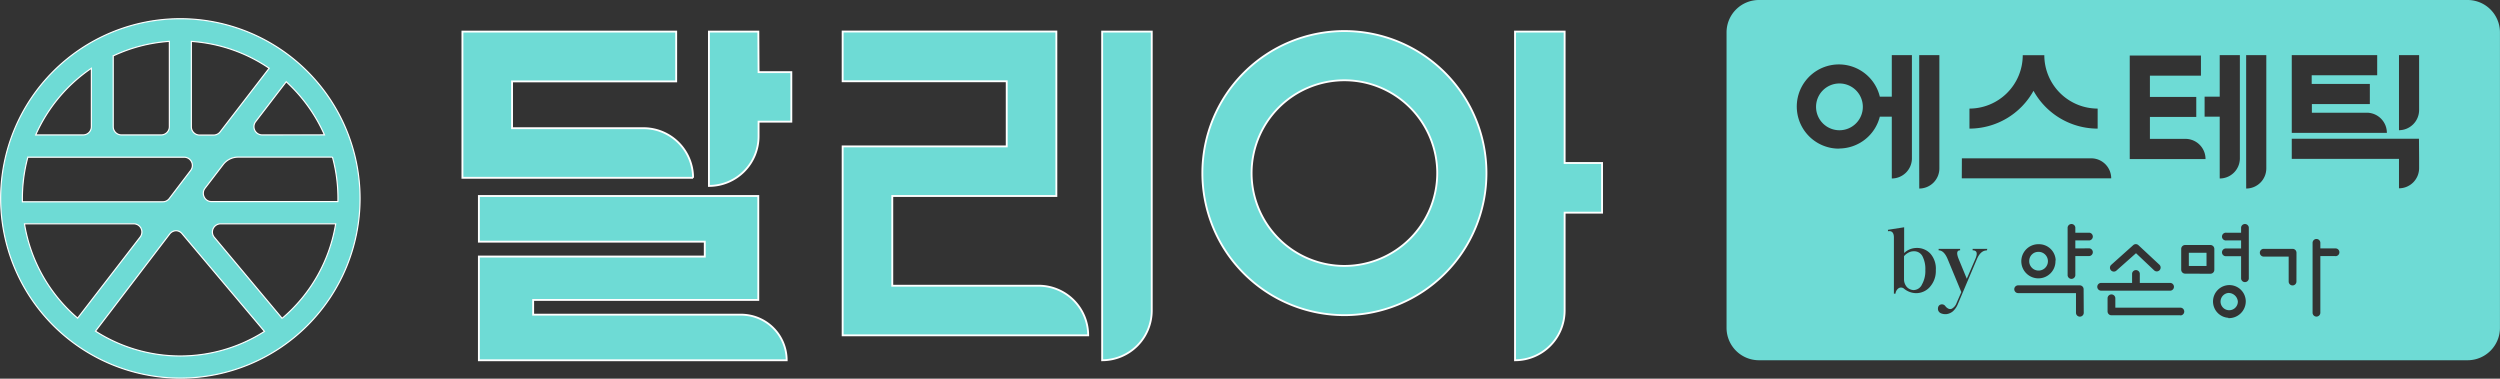
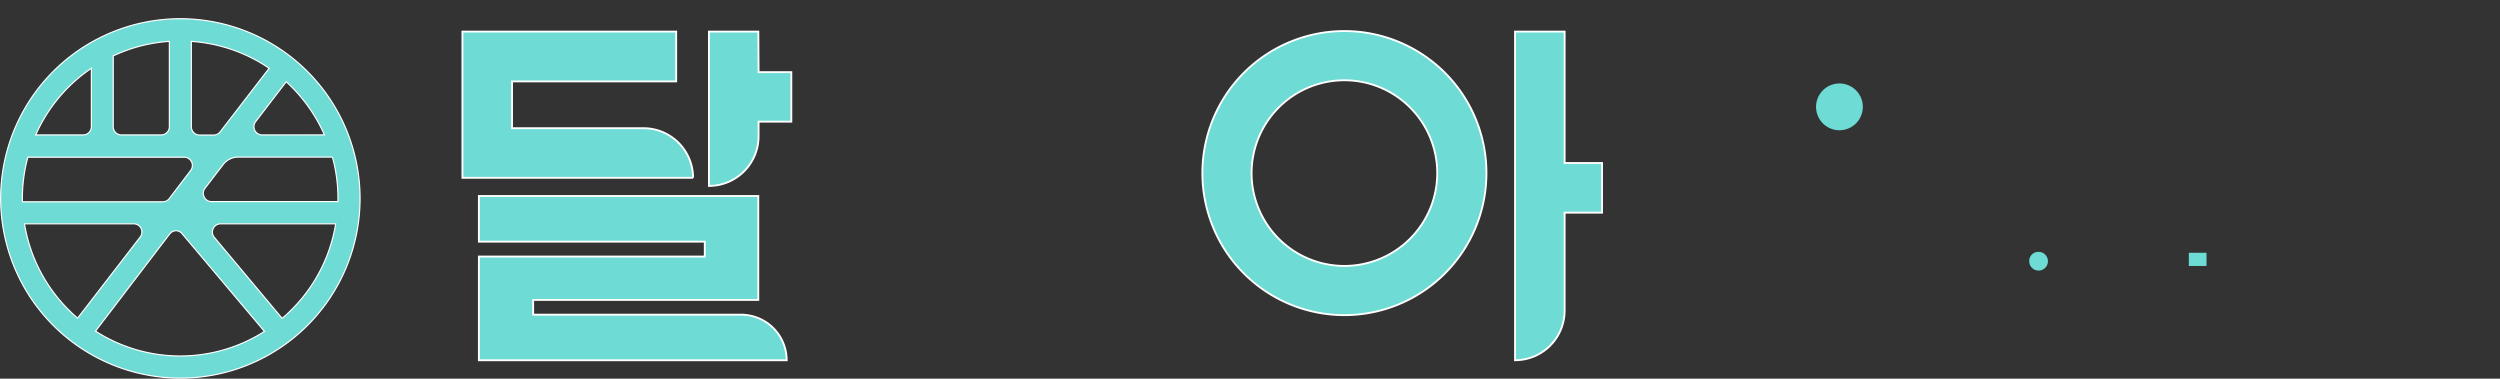
<svg xmlns="http://www.w3.org/2000/svg" id="레이어_1" data-name="레이어 1" viewBox="0 0 534.36 80.94">
  <rect x="0" y="0" width="534.36" height="80.94" fill="#333333" stroke="none" />
  <defs>
    <style>.cls-1,.cls-2,.cls-3{fill:#6edbd5;}.cls-1,.cls-2{stroke:#fff;stroke-miterlimit:10;}.cls-1{stroke-width:0.25px;}.cls-2{stroke-width:0.4px;}</style>
  </defs>
  <path class="cls-1" d="M38.57,4A38.41,38.41,0,1,0,77,42.4h0A38.45,38.45,0,0,0,38.57,4Zm2.37,4.85a33.57,33.57,0,0,1,16.63,5.74L47.1,28.18a1.77,1.77,0,0,1-1.4.69h-3a1.76,1.76,0,0,1-1.76-1.76Zm-16.7,3.1a33.34,33.34,0,0,1,12-3.11V27.11a1.76,1.76,0,0,1-1.77,1.73H26a1.76,1.76,0,0,1-1.76-1.76h0Zm-4.67,2.65V27.11a1.76,1.76,0,0,1-1.79,1.73H7.67A33.75,33.75,0,0,1,19.57,14.59Zm-13.51,19H39.4a1.76,1.76,0,0,1,1.39,2.84l-4.57,6a1.72,1.72,0,0,1-1.39.69h-30A33.78,33.78,0,0,1,6,33.58ZM5.27,47.84h23.3A1.75,1.75,0,0,1,30,50.67L16.63,68A33.73,33.73,0,0,1,5.27,47.84Zm33.3,28.25a33.56,33.56,0,0,1-18.12-5.31L36.32,50a1.79,1.79,0,0,1,1.36-.69h0A1.73,1.73,0,0,1,39,50L56.57,70.84A33.47,33.47,0,0,1,38.57,76.09Zm21.81-8L45.81,50.68a1.76,1.76,0,0,1,.31-2.47,1.78,1.78,0,0,1,1-.37H71.79A33.58,33.58,0,0,1,60.34,68.05Zm11.88-25h-27a1.7,1.7,0,0,1-1.58-1,1.75,1.75,0,0,1,.18-1.85l3.89-5.08A4.05,4.05,0,0,1,51,33.58h20.1a33.42,33.42,0,0,1,1.17,9.49ZM56.08,28.84a1.76,1.76,0,0,1-1.76-1.76A1.73,1.73,0,0,1,54.68,26l6.54-8.53a34.1,34.1,0,0,1,8.17,11.36Z" transform="translate(-0.04)" />
  <path class="cls-2" d="M158.42,67.26H114V64.11h48.12V41.9H102.4v9.76h48.28v3.18H102.4V77h65.79A9.76,9.76,0,0,0,158.42,67.26Z" transform="translate(-0.04)" />
-   <path class="cls-2" d="M222,61.07H190.76V41.9h35.07V6.74H180.15V17.37h35.07V31.29H180.15V71.68h52.48A10.61,10.61,0,0,0,222,61.07Z" transform="translate(-0.04)" />
-   <path class="cls-2" d="M235.62,66.37h0V77a10.61,10.61,0,0,0,10.6-10.61V6.76h-10.6Z" transform="translate(-0.04)" />
  <path class="cls-2" d="M334.47,6.76h-10.6V66.37h0V77a10.61,10.61,0,0,0,10.6-10.6h0V45.46h8V34.84h-8Z" transform="translate(-0.04)" />
  <path class="cls-2" d="M137.57,38h10.61a10.61,10.61,0,0,0-10.6-10.6H109.49v-10h35.08V6.76H98.88V38Z" transform="translate(-0.04)" />
  <path class="cls-2" d="M162.13,6.76H151.57V29.13h0V39.74a10.61,10.61,0,0,0,10.61-10.61h0V26h7V15.42h-7Z" transform="translate(-0.04)" />
  <path class="cls-2" d="M287.4,6.64A30.36,30.36,0,1,0,317.76,37,30.36,30.36,0,0,0,287.4,6.64Zm0,50.2A19.84,19.84,0,1,1,307.24,37h0A19.85,19.85,0,0,1,287.4,56.84Z" transform="translate(-0.04)" />
  <path class="cls-3" d="M393.21,17.84a5,5,0,1,0,5,5A5,5,0,0,0,393.21,17.84Z" transform="translate(-0.04)" />
-   <path class="cls-3" d="M476.32,62.62a1.85,1.85,0,1,0,2.05,1.84A2,2,0,0,0,476.32,62.62Z" transform="translate(-0.04)" />
-   <path class="cls-3" d="M409.05,53.71a2.26,2.26,0,0,0-1.16.33,2.93,2.93,0,0,0-.88.72v4.9a2.53,2.53,0,0,0,.62,1.7A2.12,2.12,0,0,0,409,62a2,2,0,0,0,1.85-1.2,5.81,5.81,0,0,0,.72-3.08,5.9,5.9,0,0,0-.64-3A2,2,0,0,0,409.05,53.71Z" transform="translate(-0.04)" />
  <path class="cls-3" d="M433.78,55.67a2,2,0,1,0,2.15-1.83h-.15a1.92,1.92,0,0,0-2,1.84Z" transform="translate(-0.04)" />
  <rect class="cls-3" x="467.85" y="54.03" width="3.78" height="2.82" />
-   <path class="cls-3" d="M527.47,0H376a6.92,6.92,0,0,0-6.92,6.92h0V70.06A6.92,6.92,0,0,0,376,77H527.47a6.92,6.92,0,0,0,6.92-6.92V6.92A6.92,6.92,0,0,0,527.47,0ZM489.89,27.47V11.78h18.26v4.31h-14v1.85h12.43v4.3H494.19v1.85h11.72a4.31,4.31,0,0,1,4.31,4.31H489.89ZM480.14,36h0V11.78h4.31V36a4.31,4.31,0,0,1-4.3,4.3h0Zm-8.88-15.34h3.23V11.78h4.31V33.84a4.31,4.31,0,0,1-4.31,4.31V33.84h0V24.93h-3.23Zm-16,13.21v-22h15.22v4.31H459.57v4.54h9.91V25h-9.91v4.68h7.58A4.31,4.31,0,0,1,471.46,34h-16.2ZM456,52.4a.82.82,0,0,1,1.11,0l4.51,4.2a.83.83,0,0,1,0,1.17.82.82,0,0,1-1.16,0h0l-3.86-3.65-4.19,3.72a.81.81,0,0,1-.55.21.83.83,0,0,1-.83-.83.84.84,0,0,1,.27-.61ZM421,23.21A11.42,11.42,0,0,0,432.39,11.8H437A11.42,11.42,0,0,0,448.4,23.21v4.28a15.68,15.68,0,0,1-13.71-8.08A15.68,15.68,0,0,1,421,27.49Zm-1.62,10.63H447a4.29,4.29,0,0,1,4.3,4.28v0H419.36Zm20,21.85a3.65,3.65,0,1,1-3.81-3.49h.17a3.57,3.57,0,0,1,3.69,3.45v0ZM410.26,36h0V11.78h4.31V36a4.31,4.31,0,0,1-4.3,4.3h0Zm-17.1-4.23a9,9,0,1,1,8.68-11.11h2.56V11.78h4.3V33.84a4.31,4.31,0,0,1-4.3,4.31V33.84h0V24.93h-2.56a9,9,0,0,1-8.63,6.81Zm19.41,29.53a3.92,3.92,0,0,1-3,1.36,4.17,4.17,0,0,1-2.49-.9,1,1,0,0,0-1.16-.19,1.58,1.58,0,0,0-.73,1.2h-.34v-12c0-1-.42-1.5-1.27-1.34v-.31l3.46-.54v5.51A3.82,3.82,0,0,1,409.69,53a3.88,3.88,0,0,1,3,1.26,4.85,4.85,0,0,1,1.12,3.46A5.09,5.09,0,0,1,412.57,61.29Zm12.12-7.77q-1.32,0-2.13,1.92l-4,9.45a4.3,4.3,0,0,1-1.09,1.63,2.64,2.64,0,0,1-1.3.6A2.37,2.37,0,0,1,415,67a1.08,1.08,0,0,1-.67-.62,1.19,1.19,0,0,1,0-.79.76.76,0,0,1,.5-.49.88.88,0,0,1,1,.31,1.78,1.78,0,0,0,.66.56.87.87,0,0,0,.77,0,2.32,2.32,0,0,0,1-1.24l1-2.3-2.9-7q-.79-1.92-1.95-1.92v-.32H419v.32c-.72,0-.81.64-.28,1.92l1.71,4.15,1.83-4.23c.53-1.22.34-1.84-.58-1.84v-.32h3.15Zm20.74,13.32a.83.83,0,1,1-1.66,0v-4.2H431.41a.83.83,0,1,1,0-1.66h13.16a.83.83,0,0,1,.83.83Zm1.2-13.77a.83.83,0,0,1,0,1.65h-3v4.14a.83.83,0,0,1-1.65,0V48.62a.83.83,0,0,1,1.65,0v1.12h3a.83.83,0,0,1,0,1.65h-3V53.1Zm1.69,8.22a.83.83,0,0,1,.83-.83h6.61v-2a.83.83,0,0,1,1.65,0v2h6.47a.83.83,0,0,1,0,1.66H449.15a.83.83,0,0,1-.83-.8Zm17.76,6.09H451.35a.83.83,0,0,1-.83-.83v-2.8a.83.83,0,1,1,1.66,0v2h13.9a.83.83,0,1,1,0,1.66h0Zm1-8.9a.84.84,0,0,1-.82-.83V53.2a.84.84,0,0,1,.82-.83h5.44a.84.84,0,0,1,.82.83v4.48a.84.84,0,0,1-.82.83Zm9.27,9.44a3.5,3.5,0,1,1,3.71-3.49A3.6,3.6,0,0,1,476.38,68h-.06Zm4.36-8.37a.83.83,0,0,1-1.65,0v-4.8h-3.15a.83.83,0,1,1-.18-1.65h3.33V51.39h-3.15a.83.83,0,1,1-.18-1.65.54.54,0,0,1,.18,0h3.15V48.62a.83.83,0,0,1,1.65,0Zm10.18.62a.83.83,0,0,1-1.66,0V54.84H484a.83.83,0,1,1-.18-1.65h6.25a.83.83,0,0,1,.83.83Zm8.27-5.45H496V66.84a.83.83,0,0,1-1.66,0V51.91a.83.83,0,0,1,1.66,0V53.1h3.14a.83.83,0,1,1,.18,1.65h-.18Zm17.95-20.84v2.06a4.31,4.31,0,0,1-4.3,4.3v-4.3h0v-2H489.89v-4.3h27.19Zm0-10.36a4.32,4.32,0,0,1-4.3,4.3v-4.3h0V11.78h4.3Z" transform="translate(-0.04)" />
</svg>